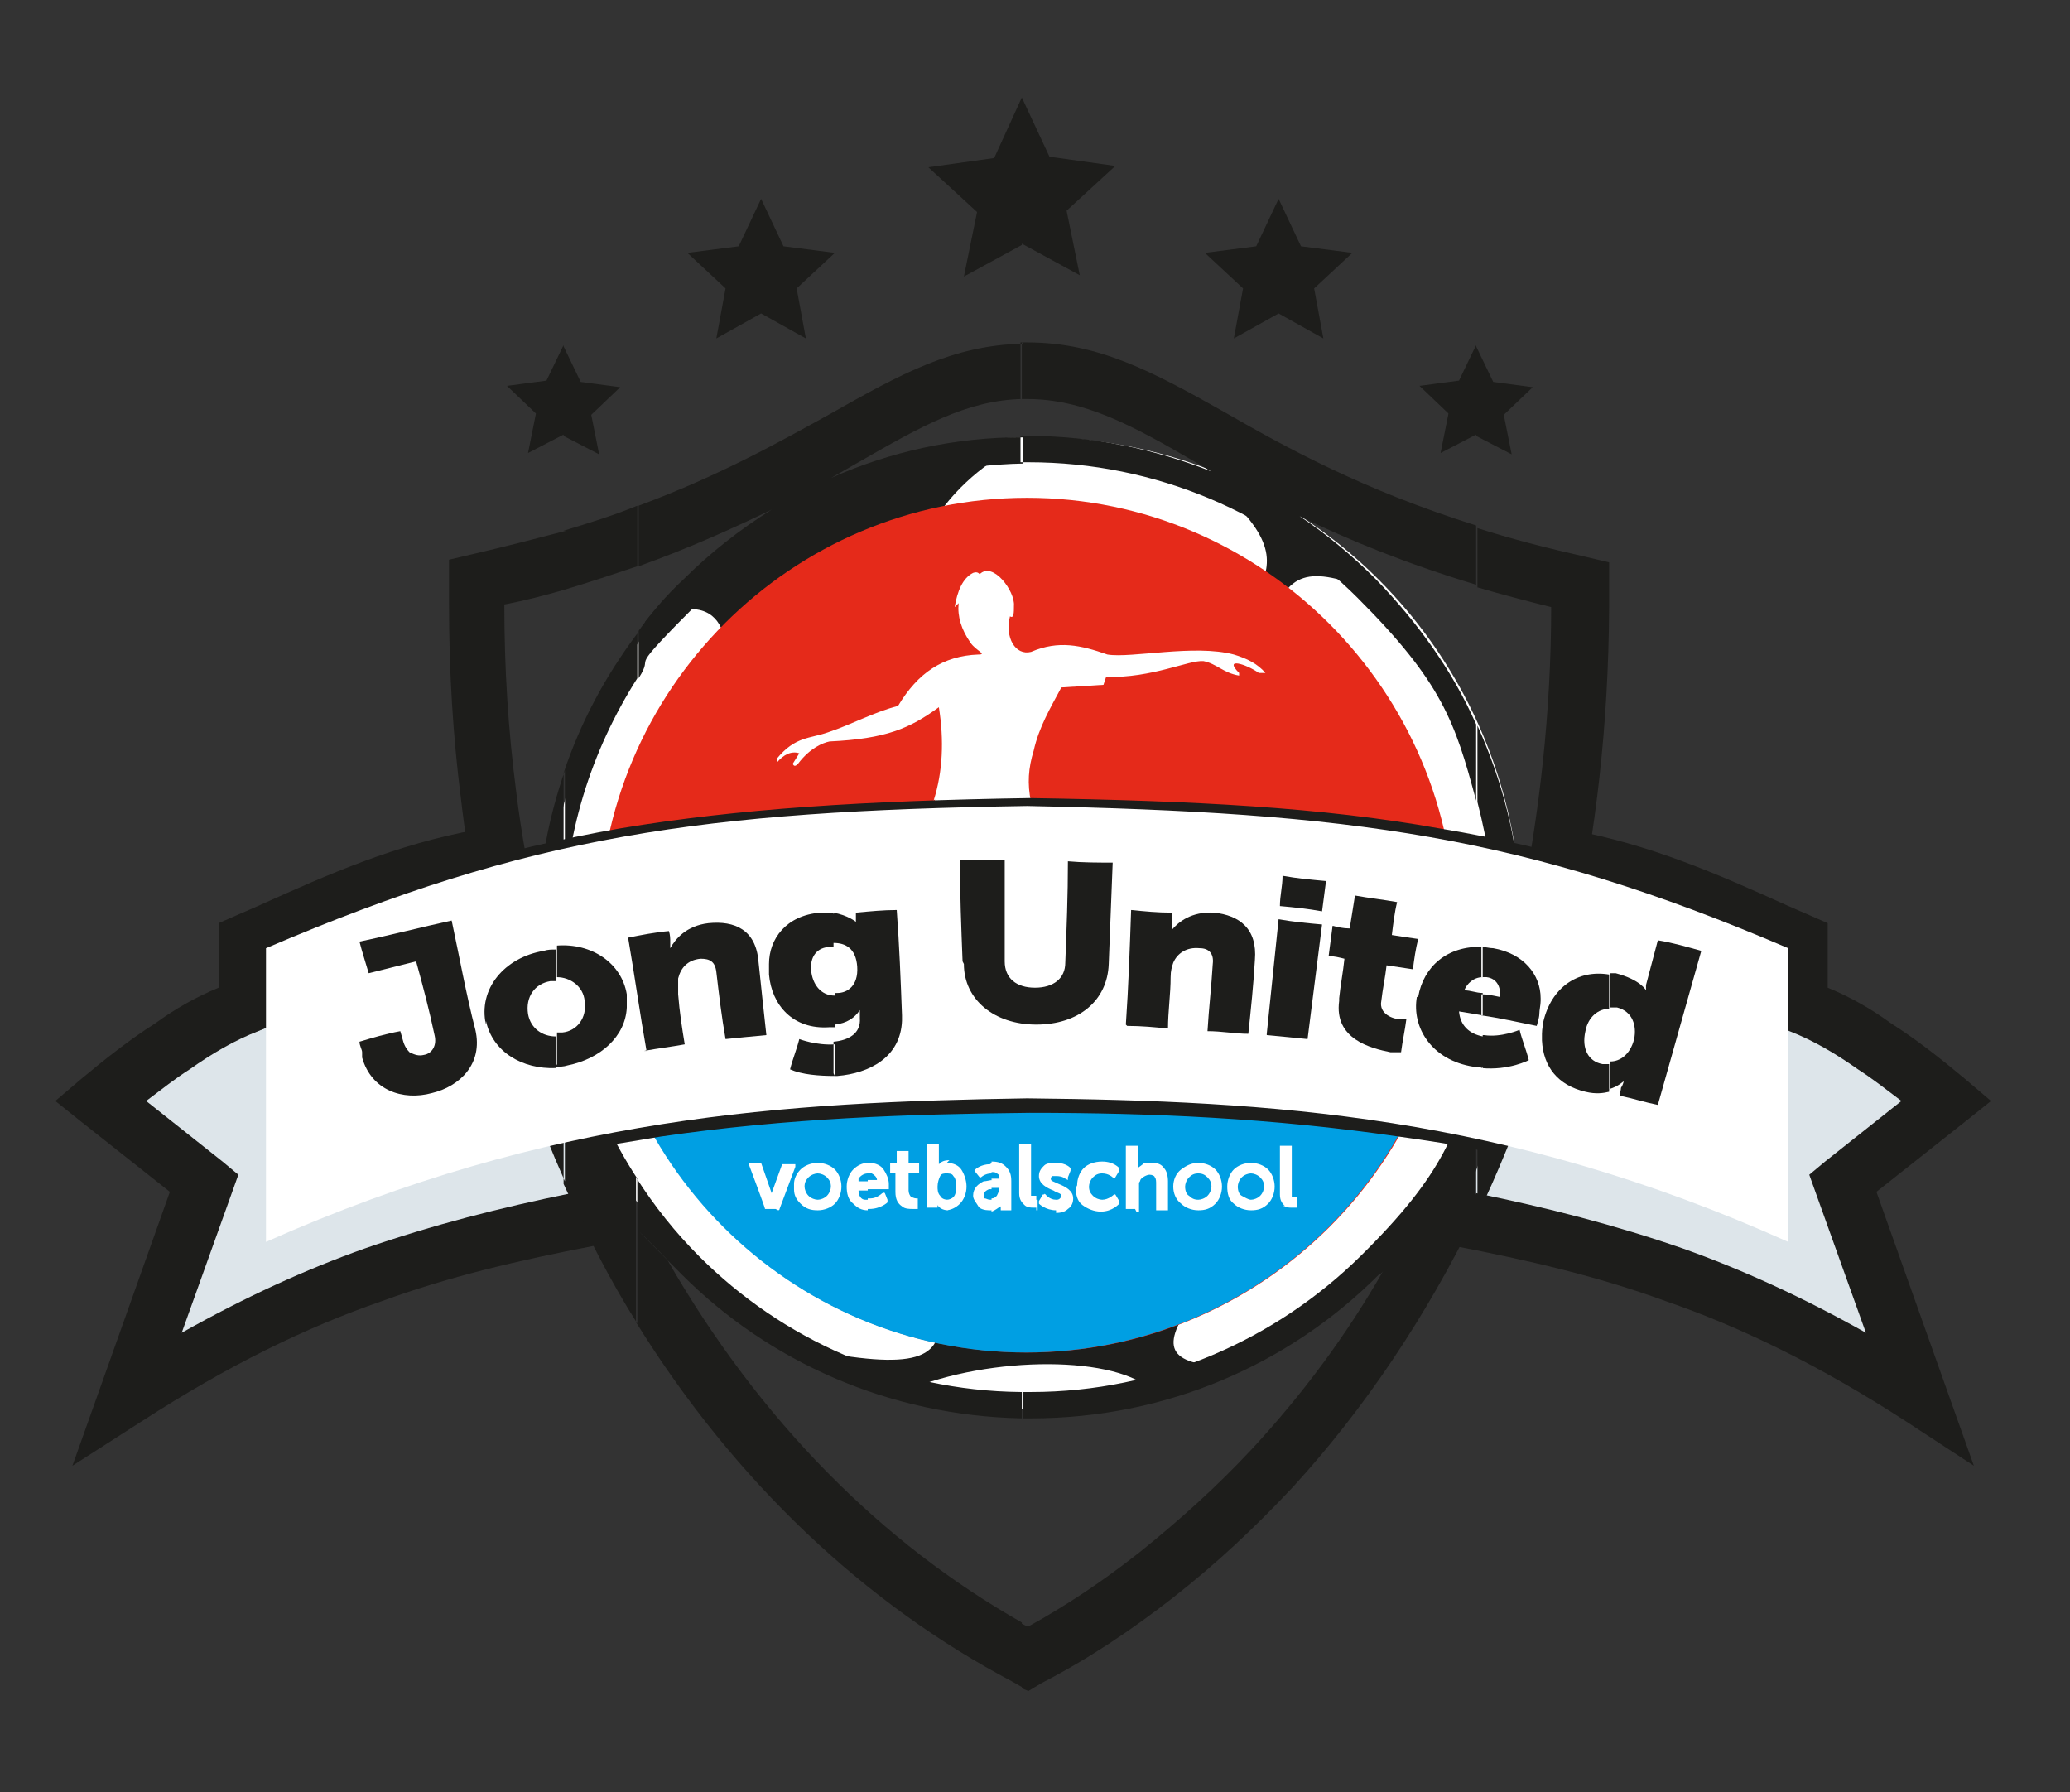
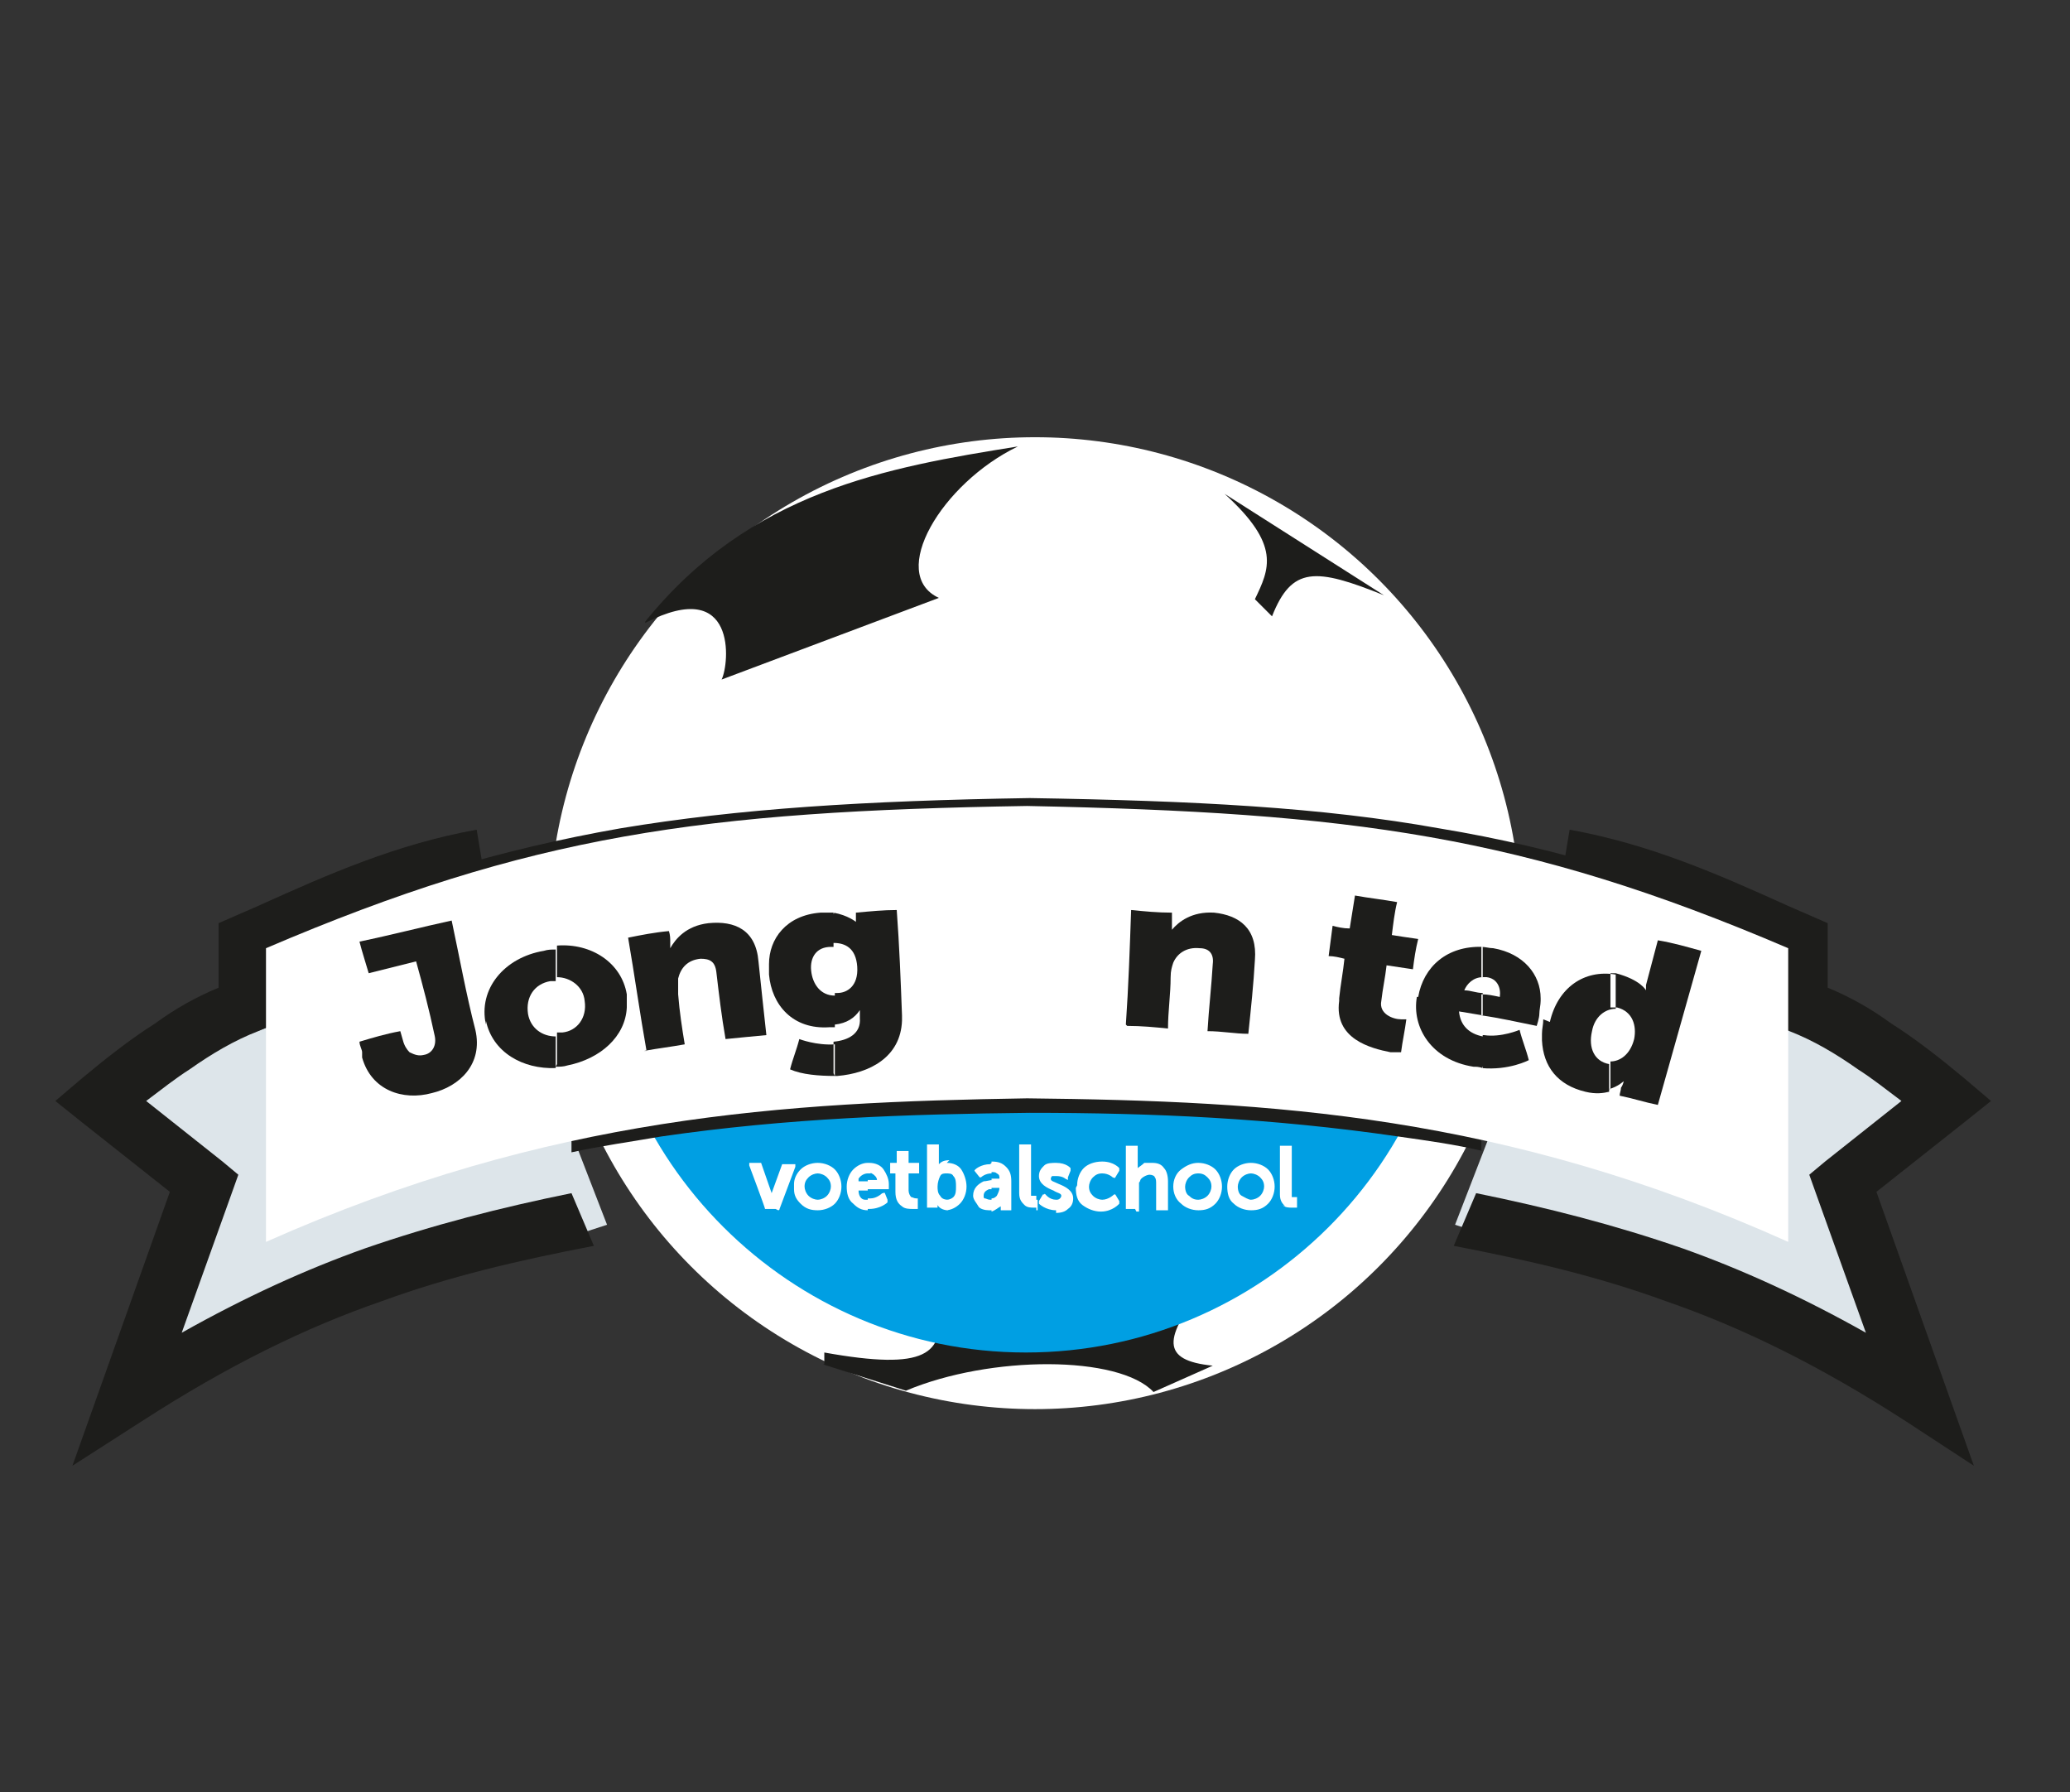
<svg xmlns="http://www.w3.org/2000/svg" id="Warstwa_1" data-name="Warstwa 1" version="1.1" viewBox="0 0 157.2 136.1">
  <rect x="0" y="0" width="157.2" height="136.1" fill="#333333" stroke="none" />
  <defs>
    <style>
      .cls-1, .cls-2, .cls-3, .cls-4, .cls-5, .cls-6, .cls-7 {
        stroke-width: 0px;
      }

      .cls-1, .cls-3 {
        fill: #1d1d1b;
      }

      .cls-2 {
        fill: #e52a1a;
      }

      .cls-2, .cls-3, .cls-4, .cls-5, .cls-6 {
        fill-rule: evenodd;
      }

      .cls-4 {
        fill: #dde5ea;
      }

      .cls-5, .cls-7 {
        fill: #fff;
      }

      .cls-6 {
        fill: #009fe3;
      }
    </style>
  </defs>
  <circle class="cls-7" cx="78.6" cy="70.1" r="36.9" />
  <path class="cls-4" d="M8.2,82.7l8.1,6.9-5.8,15,35.6-11.6-8.4-21.7-29.6,11.4h0ZM148.4,82.7l-8.1,6.9,5.8,15-35.6-11.6,8.4-21.7,29.6,11.4h0Z" />
-   <path class="cls-3" d="M112.1,26.3l1.3,2.7,3,.4-2.2,2.1.6,3-2.7-1.4h0v-6.7h0ZM122.2,44.8v1.4c-.1,17.6-3.8,33.1-10,46.1v-12.2c.9-3,1.3-6.2,1.3-9.6h0c0-3.3-.5-6.5-1.3-9.6v-5.8c1.9,4.2,3.1,8.8,3.3,13.7,1.4-7.1,2.3-14.7,2.3-22.7-2-.5-3.9-1-5.6-1.5v-4.5c2.5.8,5.2,1.5,8.3,2.2l1.7.4v2.3h0ZM112.1,33l-2.7,1.4.6-3-2.2-2.1,3-.4,1.3-2.7v6.7h0ZM112.1,39.9c-8.6-2.7-14.4-5.9-19.1-8.6-5.5-3.1-9.6-5.3-15-5.3h-.5v4.3h.5c4.3,0,8,2,12.8,4.8.4.2.8.5,1.2.7-4.3-1.7-9-2.7-13.9-2.7h-.6v2h.6c9.7,0,18.6,3.9,25,10.3,6.4,6.4,7.4,9.4,9,15.4v-5.8c-1.8-4.1-4.5-7.8-7.6-11-1.8-1.8-3.7-3.4-5.8-4.8,3.7,1.8,8.1,3.6,13.4,5.2v-4.5h0ZM112.1,80v12.2c-3.8,7.8-8.5,14.8-13.9,20.7-2.9,3.1-5.9,5.9-9.1,8.4s-6.5,4.7-10,6.5h0l-1,.6-.5-.2v-4.9c.1,0,.3.2.5.2,2.9-1.6,5.6-3.4,8.4-5.6,3-2.4,5.9-5,8.6-7.9,3.7-4,7.1-8.5,10-13.6-.1.2-.2.3-.4.4-6.8,6.8-16.1,10.9-26.4,10.9h-.6v-2h.6c9.7,0,18.6-4,25-10.3s7.4-9.5,9-15.4h0ZM77.6,18.6V7.4l2.1,4.5,5,.7-3.7,3.4,1,4.9-4.4-2.4h0ZM97.1,15.1l1.7,3.6,3.9.5-2.9,2.7.7,3.8-3.4-1.9-3.4,1.9.7-3.8-2.9-2.7,3.9-.5,1.7-3.6h0ZM77.6,7.4v11.2h0l-4.4,2.4,1-4.9-3.7-3.4,5-.7,2.1-4.6h0ZM77.6,26v4.3c-4.2.1-7.7,2.1-12.4,4.8-.7.4-1.4.8-2.1,1.2,4.5-2,9.4-3.1,14.6-3.1v2c-9.6.2-18.2,4.1-24.4,10.3-6.2,6.2-3.4,3.8-4.8,6v-3.6c1-1.4,2.1-2.7,3.4-3.9,2-2,4.3-3.8,6.7-5.3-2.9,1.4-6.2,2.9-10.1,4.3v-4.6c6.2-2.3,10.8-4.9,14.6-7,5.3-3,9.3-5.2,14.6-5.3h0ZM77.6,105.7v2c-10.1-.2-19.2-4.3-25.8-10.9-6.7-6.7-.7-.8-1.1-1.1,7,12.2,16.3,21.5,26.9,27.5v4.9l-.7-.4c-11.2-5.9-21.1-15.2-28.6-27.3v-11c1.4,2.2,3,4.2,4.8,6,6.3,6.3,14.9,10.2,24.4,10.3h0ZM57.8,15.1l1.7,3.6,3.9.5-2.9,2.7.7,3.8-3.4-1.9-3.4,1.9.7-3.8-2.9-2.7,3.9-.5,1.7-3.6h0ZM48.4,38.4v4.6c-1.8.6-3.6,1.2-5.6,1.8v-4.5c2-.6,3.9-1.2,5.6-1.9h0ZM48.4,47.9v3.6c-3.5,5.5-5.6,12-5.6,19h0c0,7,2,13.5,5.6,19v11c-2.1-3.3-3.9-6.9-5.6-10.6v-31.2c1.3-3.9,3.2-7.4,5.6-10.6h0ZM42.8,33v-6.7l1.3,2.7,3,.4-2.2,2.1.6,3-2.7-1.4h0ZM42.8,26.3v6.7h0l-2.7,1.4.6-3-2.2-2.1,3-.4,1.3-2.7h0ZM42.8,40.3v4.5c-1.4.4-2.9.8-4.5,1.1,0,4.9.3,9.6.9,14.2.4,3.3,1,6.5,1.7,9.6,0-3.9.8-7.7,2-11.2v31.2c-2-4.5-3.7-9.2-5-14.1-1.3-4.8-2.3-9.8-2.9-15-.6-4.7-.9-9.6-.9-14.7v-1.7h0v-1.7l1.7-.4c2.6-.6,4.9-1.2,7.2-1.8h-.1Z" />
  <path class="cls-3" d="M49,47.3c7-3.6,6.4,3.1,5.8,4.3l16.5-6.2c-3.9-1.8.2-8.7,6-11.5-10,1.6-20.3,3.4-28.3,13.3h0Z" />
  <path class="cls-3" d="M93,37.5c4.3,3.9,3.4,5.7,2.3,8l1.3,1.3c1.5-3.8,3.3-3.7,8.5-1.6l-12.1-7.7h0Z" />
  <path class="cls-3" d="M62.5,103.6l6.3,2c6.4-2.7,16.2-2.7,18.8.1l4.5-2c-4-.4-3.7-2.1-.7-6l-20.1,1.6c.4,3.5-.9,4.8-8.7,3.4v.9h0Z" />
-   <path class="cls-2" d="M78,102.7c17.9,0,32.5-14.6,32.5-32.4s-14.6-32.5-32.5-32.5-32.5,14.6-32.5,32.5,14.6,32.4,32.5,32.4Z" />
  <path class="cls-6" d="M110.4,70.1v.2c0,17.9-14.6,32.4-32.5,32.4s-32.5-14.6-32.5-32.4,0-.1,0-.2h65Z" />
  <path class="cls-7" d="M95,91.9v-.8h0c.2,0,.5-.1.7-.3s.3-.5.3-.7h0c0-.3-.1-.5-.3-.7s-.5-.3-.7-.3h0v-.8h0c.5,0,1,.2,1.3.5s.5.8.5,1.3h0c0,.5-.2,1-.5,1.3-.4.4-.8.5-1.3.5h0ZM97.6,91.6c-.2-.2-.4-.4-.4-.9v-3.7h.9v3.9h.4v.8h-.4c-.2,0-.5,0-.7-.2h0ZM95,88.3v.8h0c-.2,0-.5.1-.7.3-.2.2-.3.5-.3.7h0c0,.3.1.6.3.7s.5.3.7.3h0v.8h0c-.5,0-1-.2-1.3-.5-.4-.3-.5-.8-.5-1.3h0c0-.5.2-1,.5-1.3s.8-.5,1.3-.5h0ZM91,91.9v-.8h0c.2,0,.5-.1.7-.3s.3-.5.3-.7h0c0-.3-.1-.5-.3-.7s-.4-.3-.7-.3h0v-.8h0c.5,0,1,.2,1.3.5s.5.8.5,1.3h0c0,.5-.2,1-.5,1.3-.4.4-.8.5-1.3.5h0ZM91,88.3v.8h0c-.3,0-.5.1-.7.3s-.3.5-.3.7h0c0,.3.1.6.3.7.2.2.4.3.7.3h0v.8h0c-.5,0-1-.2-1.3-.5-.4-.3-.6-.8-.6-1.3h0c0-.5.2-1,.6-1.3s.8-.5,1.3-.5h0ZM78.7,91.8v-.5h0v-.2h.1v.8h-.1ZM80.2,91.9c-.8,0-1.3-.5-1.3-.5h0v-.2l.3-.5h.1c0-.1.1,0,.1,0,0,0,.3.4.8.4h0c.1,0,.2,0,.3-.1,0,0,.1-.1.1-.2h0c0-.2-.3-.2-.6-.4-.5-.2-1.1-.5-1.1-1.1h0c0-.4.2-.6.4-.8.2-.2.6-.2.9-.2h0c.8,0,1.1.4,1.1.4h0v.2l-.2.5v.2c0,0-.2-.1-.2-.1,0,0-.2-.2-.7-.2h0c-.1,0-.2,0-.3,0,0,0-.1.1-.1.2h0c0,.2.2.2.6.4.5.2,1.1.5,1.1,1.1h0c0,.3-.1.6-.4.8-.2.2-.5.3-.9.3h0ZM81.8,90h0c0-.5.2-1,.5-1.3s.8-.5,1.4-.5h0c.9,0,1.3.5,1.3.5h0v.2l-.3.5h0c0,.1-.2,0-.2,0,0,0-.3-.3-.8-.3h0c-.3,0-.5.1-.7.3s-.3.5-.3.7h0c0,.3.1.5.3.7s.5.3.7.3h0c.5,0,.9-.4.9-.4h.1c0-.1,0,0,0,0,0,0,.3.5.3.5h0v.2s-.5.6-1.4.6h0c-.5,0-1-.2-1.4-.5s-.5-.8-.5-1.3h0ZM86.2,91.8h-.7v-4.8h.9v1.7c.1-.1.3-.2.5-.4h.2c.1,0,.2,0,.4,0h0c.4,0,.7.1.9.4.2.2.3.6.3,1v2.2h-.9v-2c0-.2,0-.4-.1-.5,0-.1-.2-.2-.4-.2s-.6.2-.7.4c0,0,0,.1-.1.2v.2h0v2h-.2ZM78.7,91v.2-.2h0v.7h-.2c-.2,0-.5,0-.7-.2s-.4-.4-.4-.9v-3.7h.9v3.9h.4ZM75.3,91.8v-.8c.2,0,.3-.1.4-.2.1-.2.2-.4.2-.6h-.6v-.7h.6c0-.2,0-.3-.2-.4-.1-.1-.2-.1-.4-.1h0v-.8h0c.5,0,.8.1,1.1.4s.4.6.4,1.1h0v2.2h-.8v-.3c-.2.1-.4.3-.7.4h0ZM78.5,91.2h0c0-.1,0,0,0,0ZM75.3,88.3v.8c-.5,0-.8.3-.8.3h-.1c0,.1,0,0,0,0,0,0-.4-.5-.4-.5h0c0-.1.5-.5,1.2-.5h0ZM75.3,89.6v.7h-.2c-.2.1-.4.2-.4.5h0c0,.1,0,.2.1.2.1,0,.2.1.4.1h.1v.8h-.2c-.3,0-.7-.1-.8-.3s-.4-.5-.4-.8h0c0-.6.4-.9.8-1.1.2,0,.5-.1.7-.1h0ZM71.9,91.9v-.8c.2,0,.4-.1.5-.2.2-.2.2-.5.2-.8h0c0-.3,0-.6-.2-.8-.1-.2-.3-.2-.6-.2h0v-.8h.1c.5,0,.9.2,1.1.5s.4.8.4,1.3h0c0,.5-.2,1-.5,1.3s-.7.5-1.1.5h0,0ZM71.9,88.3v.8c-.2,0-.4,0-.5.2s-.2.5-.2.8h0c0,.2,0,.5.2.7.1.2.3.3.6.3h0v.8c-.4,0-.7-.2-.8-.4v.2h-.8v-4.8h.9v1.5c.2-.2.4-.3.8-.3h0ZM65.9,91.8v-.8h.2c.5,0,.9-.4.9-.4h.1c0-.1.1,0,.1,0l.2.5h0v.2s-.5.5-1.4.5h-.2ZM65.9,90.3v-.7h.7c0-.2-.2-.4-.4-.5s0,0-.1,0h-.2v-.8h.1c.5,0,.9.2,1.1.5s.4.7.4,1.1h0v.4h-1.7ZM69.5,91h.2v.8h-.4c-.2,0-.6,0-.8-.2-.3-.2-.5-.5-.5-1.1h0v-1.4h-.4v-.8h.5v-.9h.9v.9h.8v.8h-.8v1.3c0,.2.1.4.2.5.1,0,.2.1.4.1h0ZM65.9,88.3v.8c-.2,0-.5.1-.7.4,0,0,0,.1,0,.2h.7v.7h-.7c0,.4.2.7.5.7h.2v.8c-.5,0-.8-.2-1.1-.5-.4-.3-.5-.8-.5-1.3h0c0-.5.2-1,.5-1.3s.7-.5,1.1-.5h0ZM62.1,91.9v-.8h0c.2,0,.5-.1.7-.3s.3-.5.3-.7h0c0-.3-.1-.5-.3-.7s-.5-.3-.7-.3h0v-.8h0c.5,0,1,.2,1.3.5s.5.8.5,1.3h0c0,.5-.2,1-.5,1.3s-.8.5-1.3.5h0ZM60.2,88.3h0ZM62.1,88.3h0c-.5,0-1,.2-1.3.5-.3.3-.5.7-.5,1.1v.4c0,.5.2.8.5,1.1.4.4.8.5,1.3.5h0v-.8h0c-.2,0-.5-.1-.7-.3s-.3-.5-.3-.7h0c0-.3.1-.5.3-.7s.5-.3.7-.3h0v-.8h0ZM58.9,91.8h-.8c0-.1-1.2-3.3-1.2-3.3v-.2h.9c0,0,.8,2.3.8,2.3l.8-2.2h0c0,0,1,0,1,0v.2l-1.2,3.2h0c0,.1-.1.1-.1.1h0ZM60.2,89.9v.2h0v.2-.4h0Z" />
-   <path class="cls-5" d="M70.9,60.8c.7-2.2.8-4.6.4-7.1-2.2,1.6-4,2.4-8.3,2.6-.5.1-1.5.5-2.4,1.7-.2.2-.3.2-.4,0l.5-.8c-.6-.2-1.2.1-1.7.7v-.3c1.4-1.7,2.5-1.5,3.9-2,1.8-.6,3.4-1.5,5.3-2,1.5-2.5,3.4-3.8,6.1-3.9.7,0-.2-.3-.6-.9-.7-1-1-2-.9-3l-.3.3c.2-1.2.6-2.2,1.4-2.6.3-.1.4,0,.5.1h0c1-1,2.7,1.3,2.6,2.4h0c0,.5,0,1-.3.8-.4,1.6.4,3,1.6,2.7,2.1-.9,3.8-.5,5.8.2,1.8.3,6.6-.8,9.6,0,1,.3,1.8.7,2.4,1.4h-.5c-1-.7-2.7-1.2-1.5,0v.2c-1.2-.2-1.7-.9-2.7-1.1-1.1-.1-3.9,1.3-7.4,1.2l-.2.6-3.2.2c-.8,1.5-1.7,3-2.1,4.8-.4,1.3-.5,2.5-.2,3.9h-7.4.1v-.2Z" />
  <path class="cls-1" d="M19.6,72.1v4.8h-1v-5.4l.7-.2c10.3-4.3,18.7-6.8,27.8-8.4,9-1.5,18.6-2.1,31.1-2.3h0c12.5.2,22.2.7,31.1,2.3,9.1,1.5,17.5,4.1,27.8,8.4l.7.2v4.5h-1v-3.8c-20.4-8.4-33.6-10.2-58.5-10.5-25,.4-38.2,2.1-58.6,10.5h0ZM112.6,87.4c-2.1-.5-4.3-.8-6.4-1.1-9.6-1.4-18.7-1.8-28-1.8-9.3.1-18.4.4-28,1.8-2.3.4-4.5.7-6.8,1.2v-1.1c12.1-2.5,23.2-2.9,34.8-3.1,11.3.1,22.5.6,34.3,3v1.1h0Z" />
  <path class="cls-1" d="M118.3,67.2c5.6,1.1,10.5,3.3,15.4,5.4.2.1.4.2.5.2l.4,3.8v1.2c.1,0,1.3.5,1.3.5,1.8.7,3.5,1.7,5.2,2.9,1.1.7,2.1,1.5,3.3,2.4l-5.8,4.6-1.2,1,.5,1.4,3.8,10.6c-4.8-2.7-9.4-4.8-13.9-6.4-5.2-1.8-10.3-3.1-15.7-4.2l-1.7,4c5.7,1.1,10.9,2.3,16.1,4.2,5.8,2,11.7,4.9,18.2,9.1l5.2,3.4-2.1-5.9-5.3-14.9,6.7-5.3,2-1.6-2-1.7c-1.8-1.5-3.7-3-5.6-4.2-1.5-1.1-3.1-2-4.8-2.7v-4.9l-1.6-.7c-3-1.3-.9-.4-1.6-.7-5.1-2.3-10.3-4.6-16.4-5.7l-.7,4.2h0ZM37.2,67.2c-5.6,1.1-10.5,3.3-15.4,5.4-.2.1-.4.2-.5.2l-.4,3.8v1.2c-.1,0-1.3.5-1.3.5-1.8.7-3.5,1.7-5.2,2.9-1.1.7-2.1,1.5-3.3,2.4l5.8,4.6,1.2,1-.5,1.4-3.8,10.6c4.8-2.7,9.4-4.8,13.9-6.4,5.2-1.8,10.3-3.1,15.7-4.2l1.7,4c-5.7,1.1-10.9,2.3-16.1,4.2-5.8,2-11.7,4.9-18.2,9.1l-5.3,3.4,2.1-5.9,5.3-14.9-6.7-5.3-2-1.6,2-1.7c1.8-1.5,3.7-3,5.6-4.2,1.5-1.1,3.1-2,4.8-2.7v-4.9l1.6-.7c3-1.3.9-.4,1.6-.7,5.1-2.3,10.3-4.6,16.4-5.7l.7,4.2h0Z" />
  <path class="cls-5" d="M20.2,72v22.3c21.6-9.6,39.3-10.6,57.8-10.9,18.5.2,36.2,1.2,57.8,10.9v-22.3c-20.1-8.6-33.2-10.3-57.8-10.8-24.7.4-37.7,2.2-57.8,10.8h0Z" />
  <g>
    <path class="cls-3" d="M27.5,80.3c.7,2.5,3.1,3.3,5.3,2.7,2.1-.5,3.9-2.2,3.3-4.8-.7-2.7-1.2-5.5-1.8-8.3-2.3.5-4.6,1.1-7,1.6.2.8.5,1.7.7,2.4l3.6-.9c.5,1.8,1,3.7,1.4,5.6.2.8-.2,1.4-.8,1.5-.4.1-.7,0-1.1-.2-.2-.2-.4-.5-.5-.9l-.2-.7c-1.1.2-2.1.5-3.1.8,0,.3.2.6.2.8h0Z" />
    <path class="cls-3" d="M42.2,81c.3,0,.6,0,.9-.1,2.5-.5,4.4-2.2,4.5-4.4v-1c-.4-2.4-2.7-3.9-5.3-3.7v2.4c1,0,2,.7,2.1,1.8.2,1.3-.6,2.3-1.7,2.4h-.4v2.4h0ZM36.9,77.5c.5,2.4,2.8,3.7,5.3,3.6v-2.4c-1,0-1.9-.6-2.1-1.7-.2-1.3.5-2.3,1.7-2.5h.4v-2.4c-.3,0-.6,0-.9.1-3,.5-5,2.9-4.4,5.6h0v-.2Z" />
    <path class="cls-3" d="M48.9,79.8c1.1-.2,2-.3,3.1-.5-.2-1.2-.4-2.5-.5-3.8v-1.2c.2-.8.7-1.4,1.7-1.5.7,0,1.1.2,1.2,1,.2,1.7.4,3.4.7,5.1,1-.1,2-.2,3.1-.3-.2-1.8-.4-3.7-.6-5.6-.2-2.4-1.8-3.1-3.8-2.9-1.7.2-2.5,1.2-2.9,1.9h0v-.5c0-.2,0-.5-.1-.8-1.1.1-2.1.3-3.1.5.5,2.9.9,5.8,1.4,8.6h0Z" />
    <path class="cls-3" d="M63.4,81.7h.2c2.4-.2,4.8-1.4,4.9-4.2v-.4c-.1-2.7-.2-5.3-.4-8-1,0-2,.1-3.1.2v.7h0s-.6-.5-1.7-.7v2.3c.9,0,1.7.4,1.8,1.8.1,1.5-.8,2-1.5,2h-.2v2.4c.9-.1,1.5-.5,1.9-1.1h0v.6c.1,1.2-.9,1.7-2,1.8v2.4h0ZM60.7,78.9c-.2.8-.5,1.5-.7,2.3.9.4,2.2.5,3.4.5v-2.4h0c-1.4.1-2.7-.4-2.7-.4h0ZM63.4,69.3h-1.1c-2.6.2-3.9,2-3.9,3.9v.8c.2,2.3,1.8,4.2,4.6,4h.4v-2.4c-1.1,0-1.7-.9-1.8-1.9-.1-1,.4-1.8,1.5-1.8h.2v-2.3h0v-.2Z" />
-     <path class="cls-3" d="M73.2,73.2c0,2.7,2.3,4.6,5.5,4.6s5.4-1.8,5.5-4.6c.1-2.6.2-5.1.3-7.7-1.1,0-2.3,0-3.4-.1,0,2.6-.1,5.1-.2,7.7,0,1.2-.9,1.9-2.3,1.9s-2.3-.7-2.3-2v-7.7h-3.4c0,2.6.1,5.1.2,7.7h0Z" />
    <path class="cls-3" d="M85.6,77.9c1.1,0,2.1.1,3.1.2,0-1.3.2-2.6.2-3.9,0-.5.1-.8.2-1.1.3-.7,1-1.2,2-1.1.7,0,1.1.4,1,1.2-.1,1.7-.3,3.4-.4,5.1,1.1,0,2.1.2,3.1.2.2-1.9.4-3.8.5-5.6.2-2.4-1.2-3.4-3.1-3.6-1.7-.1-2.7.7-3.2,1.3h0s0-.2,0-.5v-.8c-1.1,0-2.1-.1-3.1-.2-.1,2.9-.2,5.8-.4,8.7h0Z" />
-     <path class="cls-3" d="M97.2,68.8c1.1.1,2.1.2,3.2.4l.3-2.3c-1.1-.1-2.2-.2-3.3-.4,0,.8-.2,1.5-.2,2.3h0ZM96.2,78.6c1.1.1,2.1.2,3.1.3l1.1-8.7c-1.1-.1-2.2-.2-3.3-.4-.3,2.9-.6,5.8-.9,8.7h0Z" />
    <path class="cls-3" d="M101.7,76c-.4,2.9,2.4,3.6,3.9,3.9.5,0,.8,0,.8,0,.1-.8.3-1.7.4-2.5h-.4c-.6,0-1.7-.4-1.5-1.4.1-.9.3-1.8.4-2.7.7.1,1.3.2,2,.3.1-.8.2-1.5.4-2.3-.7-.1-1.4-.2-2-.3.1-.8.2-1.7.4-2.5-1.1-.2-2.1-.3-3.2-.5l-.4,2.5c-.5,0-.9-.1-1.3-.2-.1.8-.2,1.5-.3,2.3.4,0,.8.1,1.2.2-.1,1-.3,2-.4,3h0Z" />
    <path class="cls-3" d="M112.5,81.1c2.1.2,3.6-.6,3.6-.6-.2-.8-.5-1.5-.7-2.3,0,0-1.4.6-2.7.4h-.1v2.4h0ZM112.5,77.1c1.4.2,2.7.5,4.2.8,0,0,.2-.6.2-.9,0-.3.1-.7.1-1v-.2c0-1.8-1.3-3.4-3.6-3.8-.3,0-.6-.1-.9-.1v2.3h.4c.8.1,1.1.8,1,1.5-.5-.1-.9-.2-1.4-.2v1.7h0ZM107.6,75.7c-.4,2.3,1.1,4.8,4.3,5.3.2,0,.4,0,.7.1v-2.4c-1-.2-1.7-.8-1.8-1.9.6.1,1.2.2,1.8.3v-1.7c-.5,0-.9-.2-1.4-.2.2-.5.7-1,1.4-1v-2.3c-2.7-.1-4.5,1.5-4.9,3.8h0Z" />
-     <path class="cls-3" d="M122.2,82.7c.7-.2,1.1-.6,1.1-.6h0s0,.2-.2.5c0,.2-.1.4-.1.6,1,.2,1.9.5,2.9.7,1.1-3.9,2.2-7.8,3.3-11.7-1.1-.3-2.1-.6-3.3-.8-.3,1.1-.6,2.3-.9,3.4,0,.2,0,.4,0,.4h0s-.4-.8-2.3-1.3h-.4v2.6h.5c1.2.3,1.5,1.4,1.3,2.4-.3,1.2-1.1,1.7-1.8,1.7v2.1h0ZM117.2,77.4c0,.4-.1.7-.1,1.1v.5c.1,2,1.2,3.4,3.3,3.9.8.2,1.4.1,1.8,0v-2.1h-.5c-1.1-.2-1.6-1.2-1.3-2.5.2-1.1,1-1.7,1.8-1.7v-2.6c-2.4-.4-4.4,1-5,3.6h0Z" />
+     <path class="cls-3" d="M122.2,82.7c.7-.2,1.1-.6,1.1-.6h0s0,.2-.2.5c0,.2-.1.4-.1.6,1,.2,1.9.5,2.9.7,1.1-3.9,2.2-7.8,3.3-11.7-1.1-.3-2.1-.6-3.3-.8-.3,1.1-.6,2.3-.9,3.4,0,.2,0,.4,0,.4h0s-.4-.8-2.3-1.3h-.4v2.6h.5c1.2.3,1.5,1.4,1.3,2.4-.3,1.2-1.1,1.7-1.8,1.7v2.1h0ZM117.2,77.4c0,.4-.1.7-.1,1.1v.5c.1,2,1.2,3.4,3.3,3.9.8.2,1.4.1,1.8,0v-2.1c-1.1-.2-1.6-1.2-1.3-2.5.2-1.1,1-1.7,1.8-1.7v-2.6c-2.4-.4-4.4,1-5,3.6h0Z" />
  </g>
</svg>